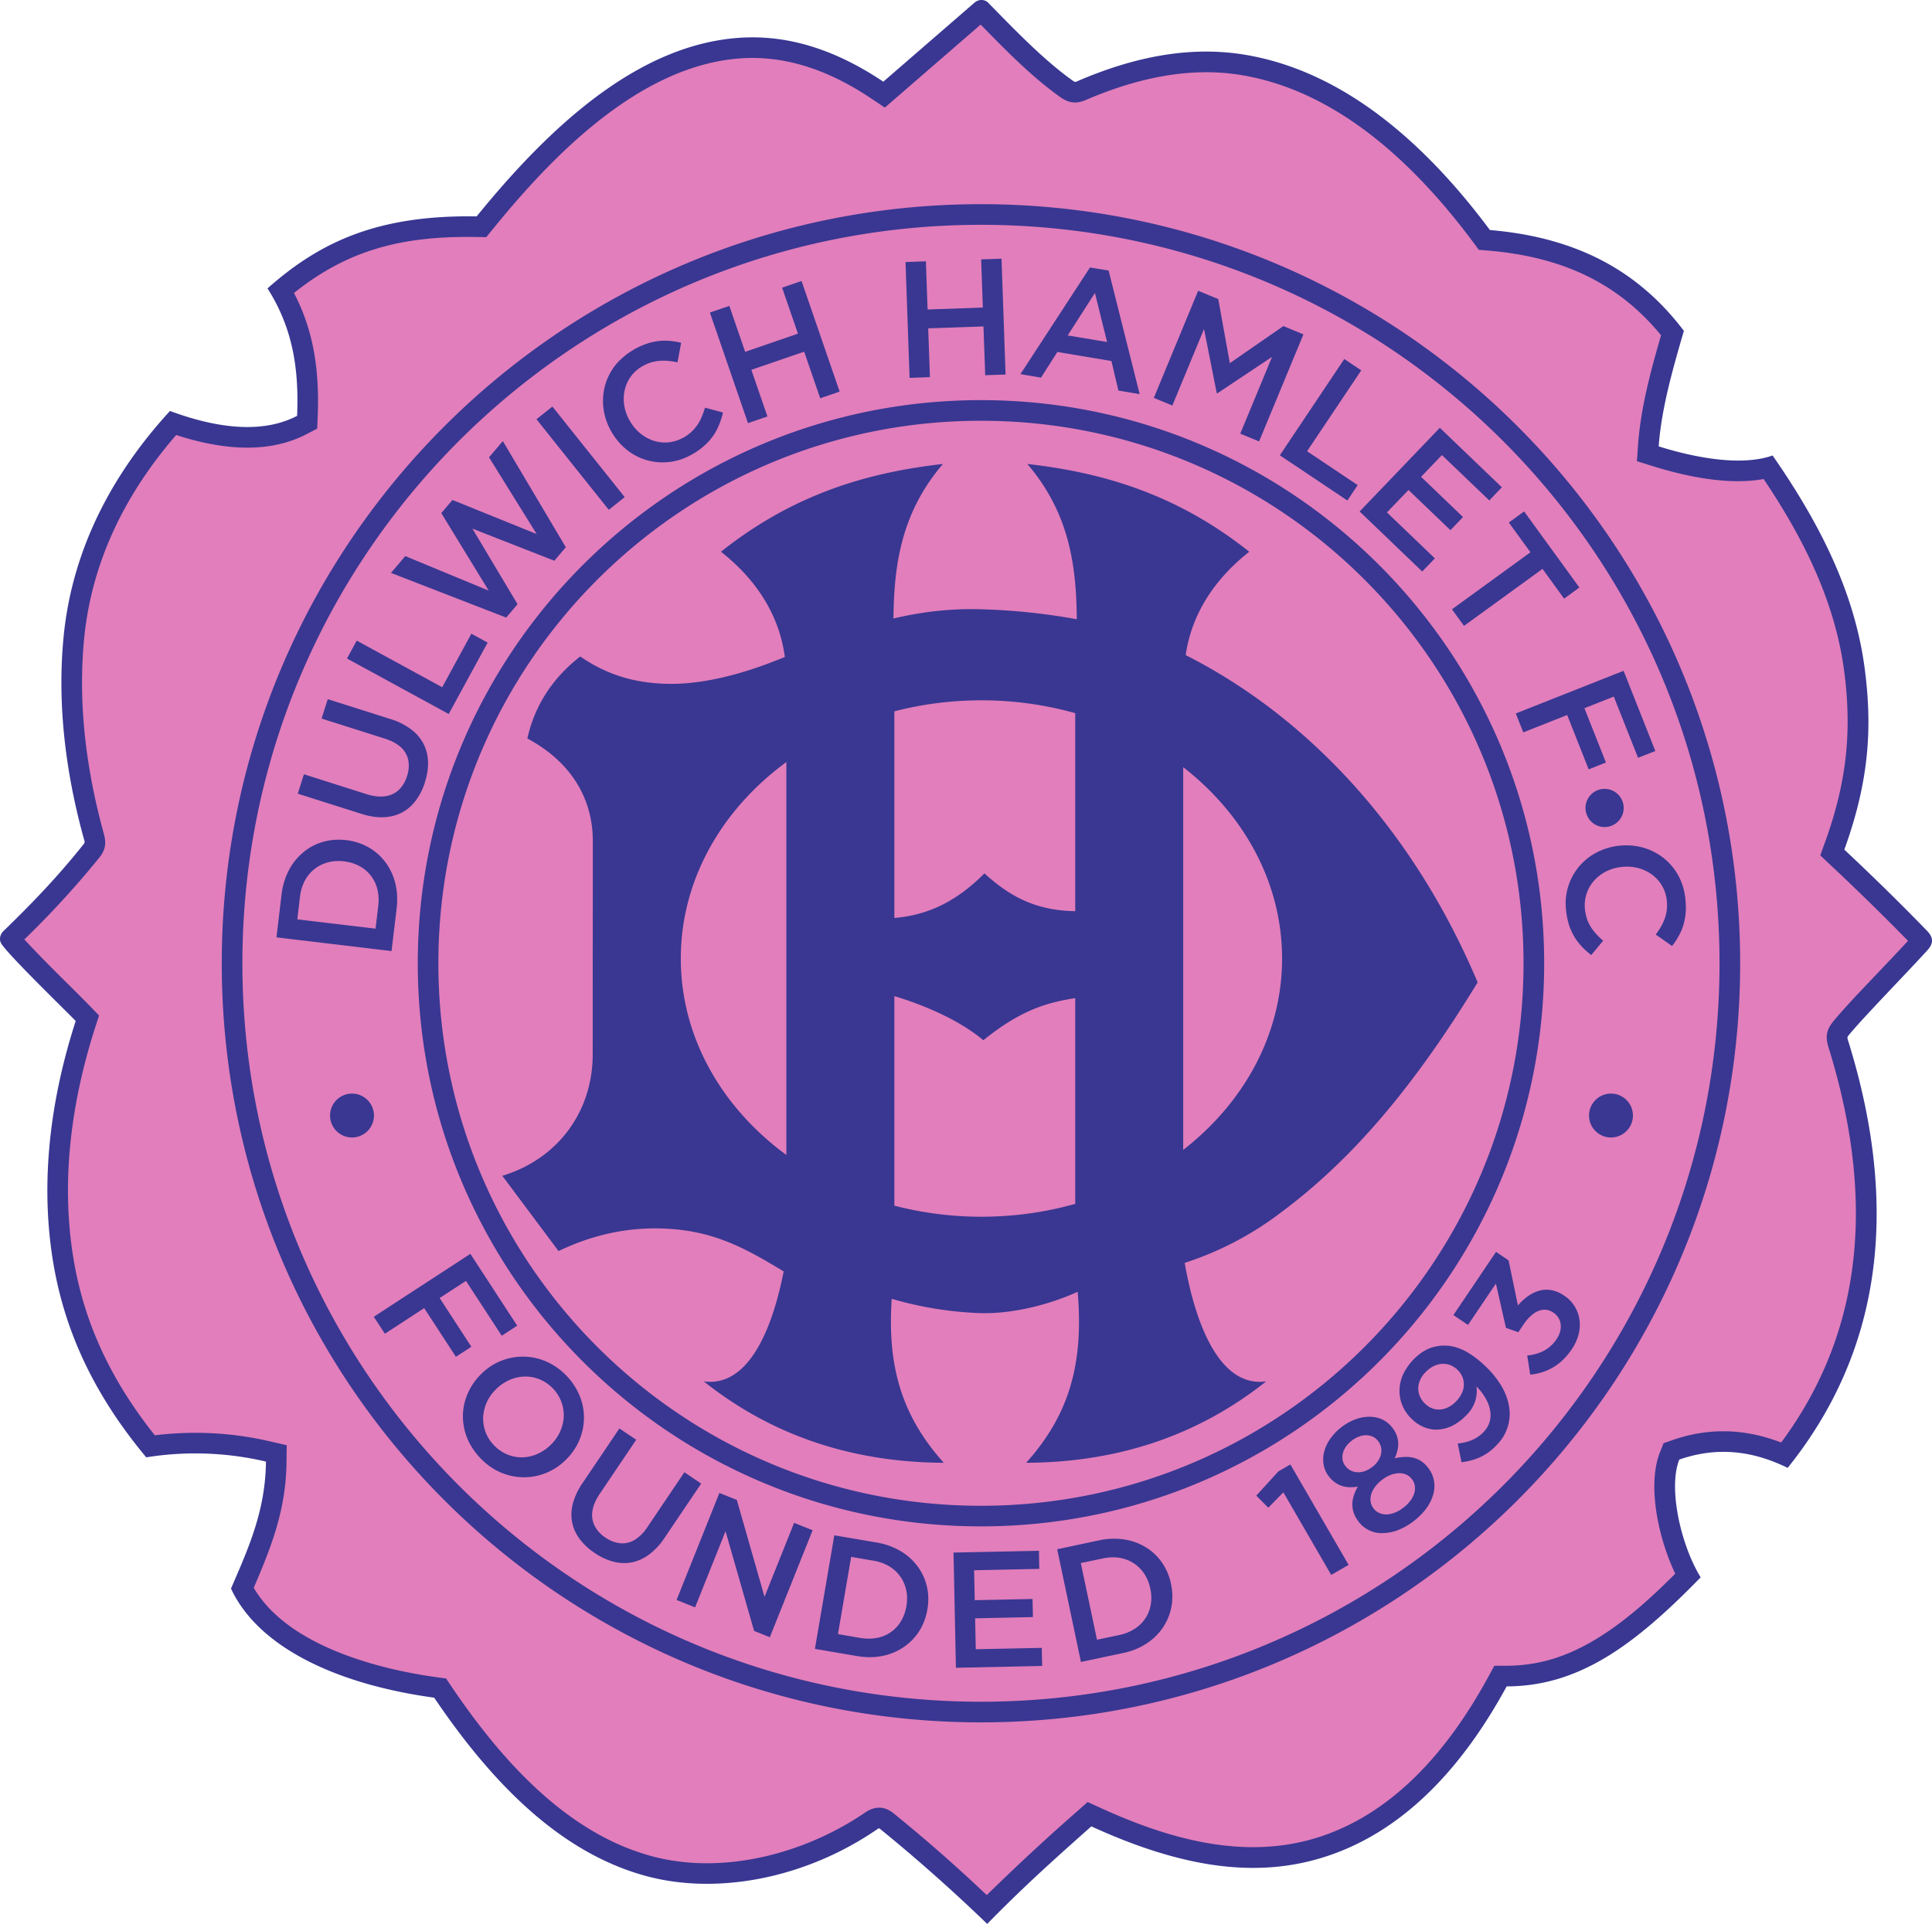
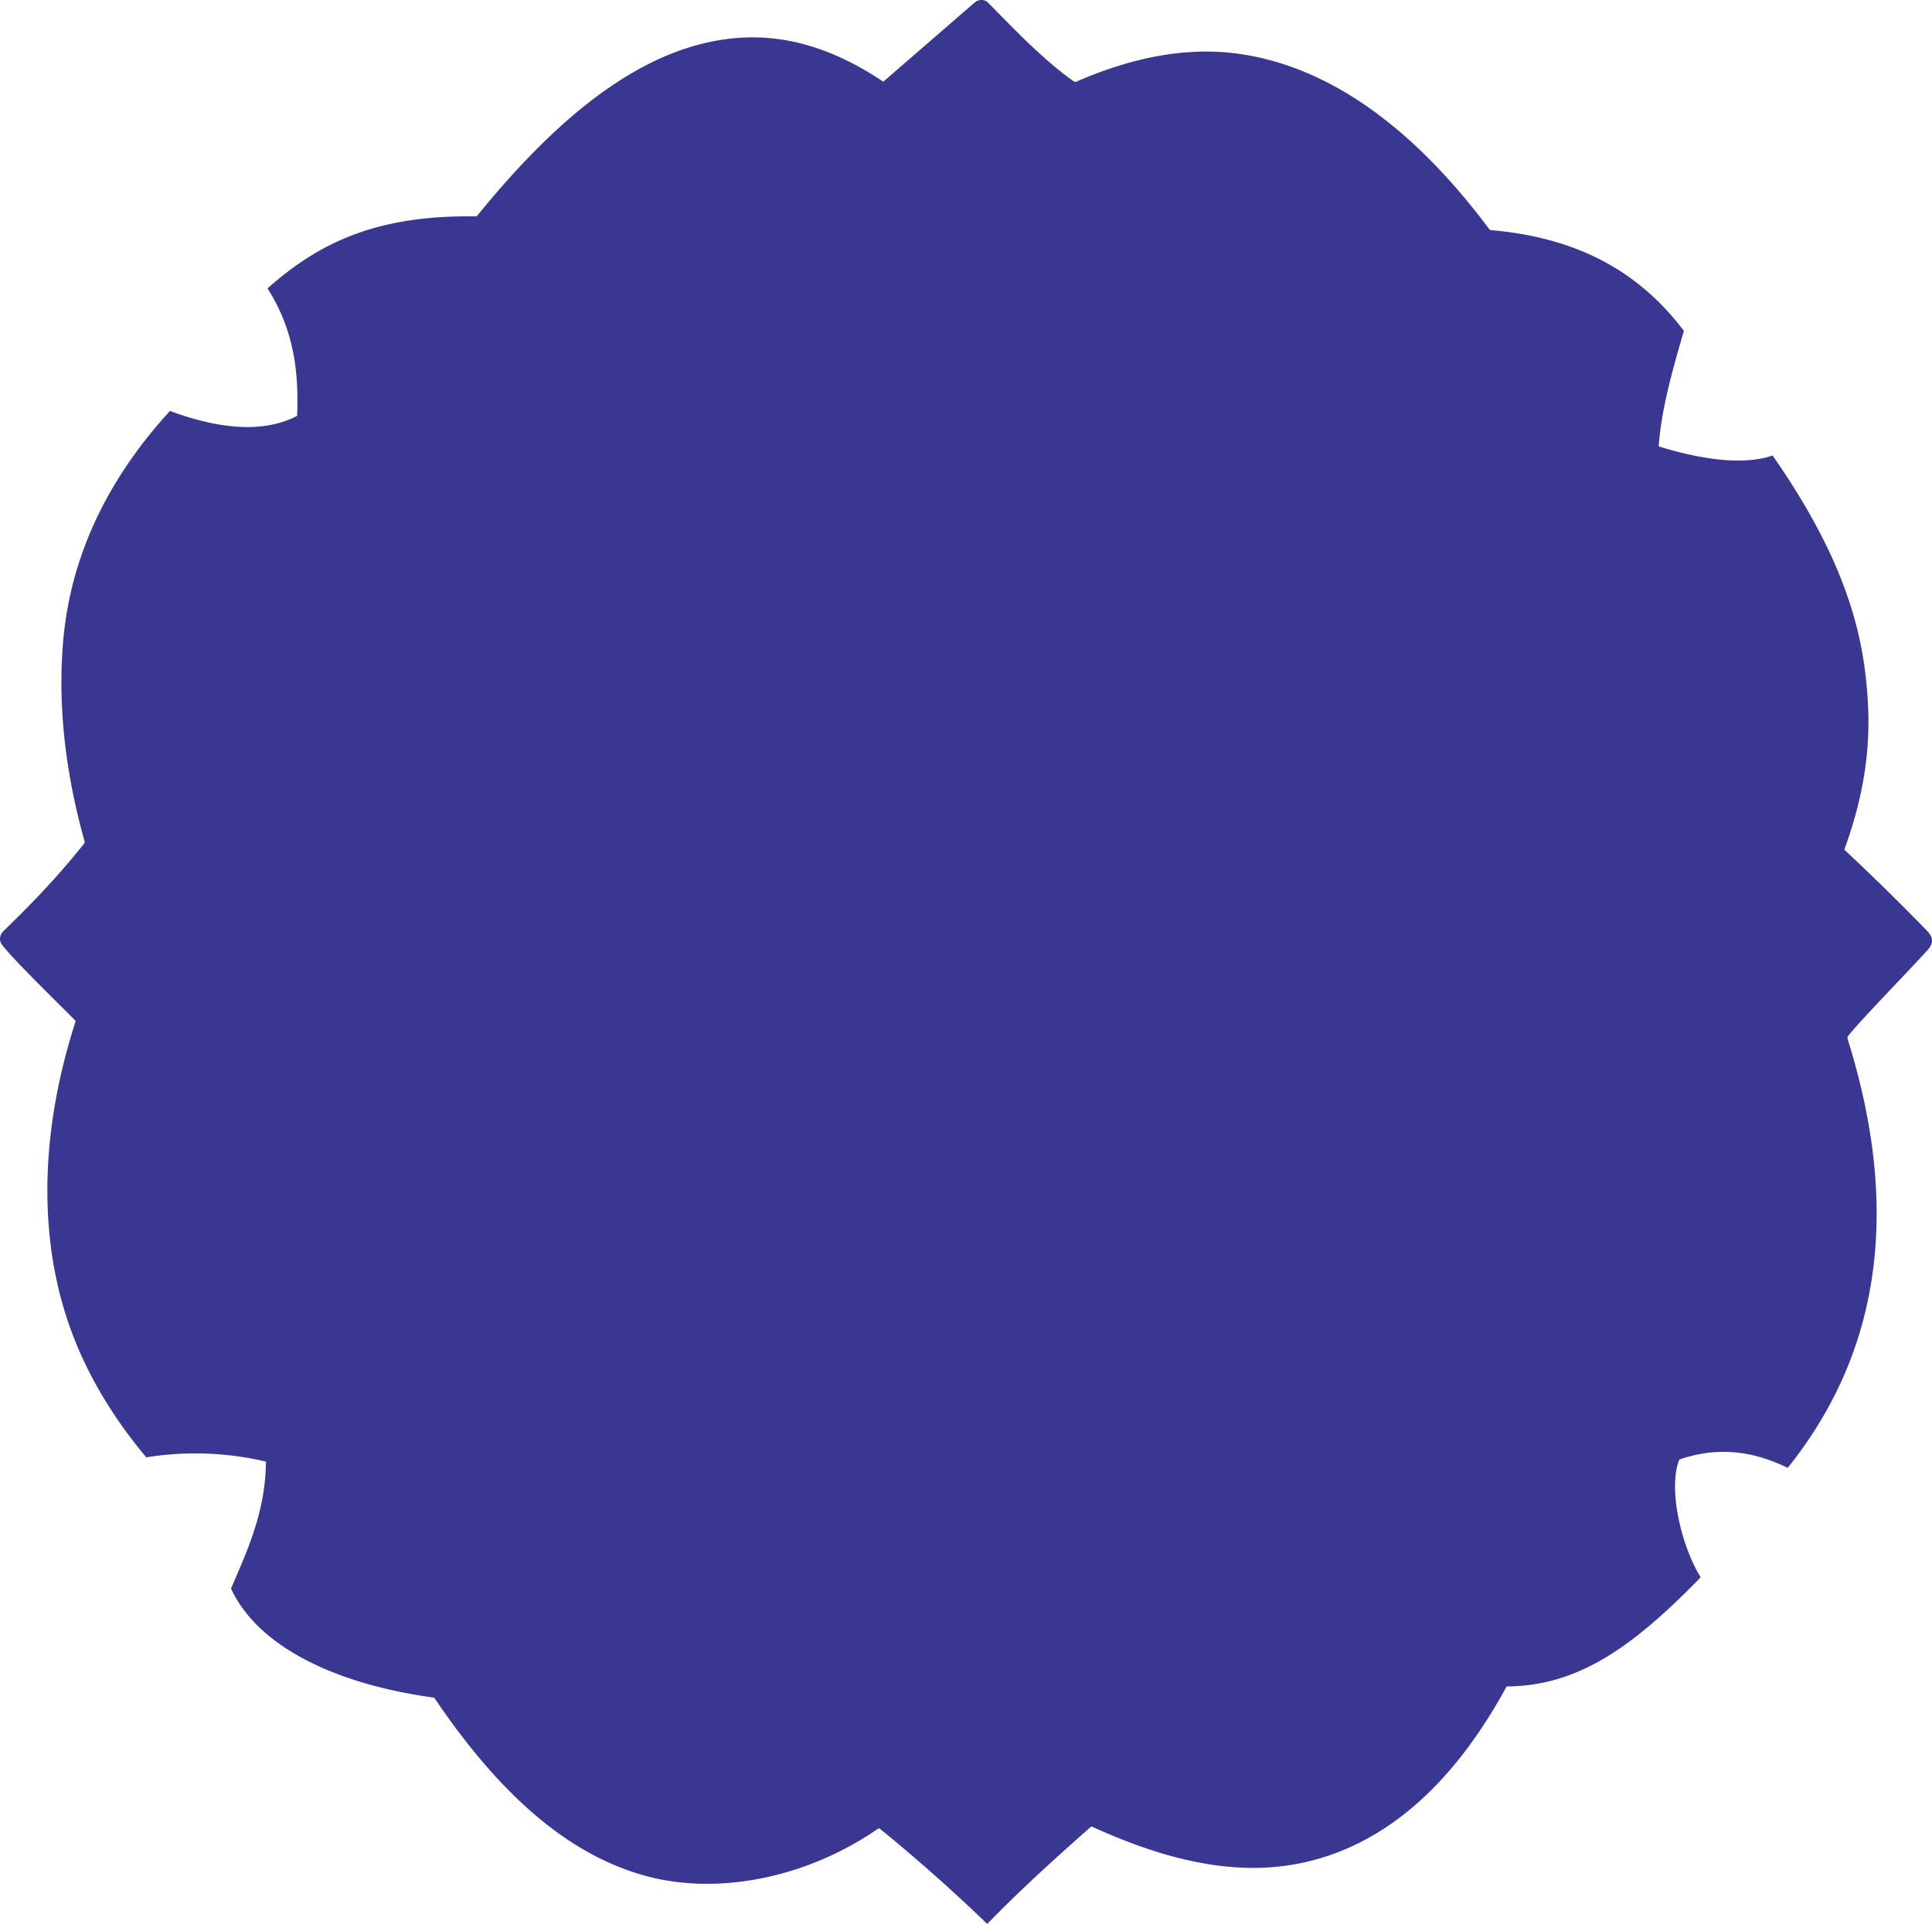
<svg xmlns="http://www.w3.org/2000/svg" width="500" height="498" fill="none">
  <path fill="#393792" fill-rule="evenodd" d="M.83 241.06c6.79-6.6 13.62-13.53 20.75-22.48.48-.6.34-.66.14-1.4-5.28-19.15-6.78-36.6-5.27-52.27 2.22-22.96 12.81-42.49 27.54-58.54 11.9 4.42 23.77 6.03 32.9 1.27.46-11.2-.76-22.2-7.66-32.99C82.91 62.5 97.9 55.6 123.36 56.01c20.37-25.11 42.72-44.31 67.61-46.2 11.73-.88 24.09 2.27 37.63 11.33L252.18.7c1.22-1.06 2.78-.78 3.48-.07 6.8 6.92 14.25 14.73 21.82 20.14.72.51.68.54 1.48.19 15.65-6.74 29.93-9.01 43.3-6.78 23.87 4 44.99 20.74 63.33 45.36 22.66 1.92 38.54 10.7 50.2 26.1-2.94 10.06-5.83 20.24-6.52 29.9 10.08 3.15 21.63 5.11 29.48 2.36 12.15 17.5 21.28 35.38 23.86 55.34 1.88 14.57 1.32 28.42-5.3 46.68a630.88 630.88 0 0 1 21.41 21.01c1.91 1.98 1.46 3.51.08 5.04-5.19 5.72-15.93 16.69-20.06 21.62-.74.89-.74.83-.4 1.92 13.37 43.06 8.64 80.13-15.69 110.43-6.78-3.3-16.29-6.24-28.05-2.15-2.94 7.38.39 22.13 5.53 30.48-17.3 17.78-31.6 28.18-50.21 28.23-12.56 23.1-28.04 37.7-46.08 43.8-18.03 6.11-37.62 3.32-61.4-7.57-9.34 8.28-17.58 15.66-26.95 25.25a438.54 438.54 0 0 0-27.55-24.45c-.56-.45-.5-.33-1.1.07-18.76 12.8-41.42 16.83-59.37 12.05-20.56-5.48-38.34-21.42-55.1-46.23-24.75-3.38-45.38-12.77-52.59-28.24 4.47-10.36 8.92-20.06 9.05-32.87a80.02 80.02 0 0 0-30.98-1.1c-13.02-15.6-20.7-31.62-23.85-49.12-3.58-19.89-1.6-41.55 5.59-63.82C16.74 261.32 2.7 247.73.4 244.35c-.74-1.1-.37-2.51.43-3.29Z" clip-rule="evenodd" />
-   <path fill="#E27EBB" fill-rule="evenodd" d="M45.6 112.59c-13.05 15.04-21.9 32.68-23.84 52.83-1.63 16.91.6 34.02 5.1 50.35.66 2.39.5 4.11-1.1 6.14A237 237 0 0 1 6.3 243.16a298.36 298.36 0 0 0 7.3 7.57c3.25 3.28 6.6 6.5 9.81 9.82l2.23 2.3-.99 3.05c-6.33 19.65-9.09 40.79-5.4 61.24 3 16.76 10.32 31.2 20.82 44.37a85.46 85.46 0 0 1 29.94 1.6l4.19.96-.05 4.3c-.12 12.33-3.85 21.82-8.48 32.6 8.65 14.87 31.88 21.04 47.4 23.16l2.37.32 1.33 1.98c12.56 18.57 29.55 38.06 52.07 44.06 18.43 4.91 39.53-.76 54.99-11.3 2.53-1.73 4.98-1.8 7.44.17a411.28 411.28 0 0 1 24.1 21.16 572.8 572.8 0 0 1 23.51-21.79l2.6-2.3 3.17 1.44c17.98 8.24 38.03 13.95 57.46 7.38 19.7-6.67 33.48-23.6 43.1-41.3l1.52-2.79h3.16c3.68-.01 7.3-.48 10.84-1.45 12.52-3.41 23.62-13.15 32.82-22.38-4.38-9.2-7.34-22.96-3.92-31.52l.9-2.26 2.3-.8c9.65-3.36 19-2.9 28.13.63 22.74-30.62 23.48-66.17 12.26-102.29-.89-2.87-.52-4.63 1.41-6.93 3.36-4.02 7.15-7.91 10.76-11.72 2.8-2.96 5.64-5.91 8.4-8.92a646.1 646.1 0 0 0-20.16-19.72l-2.54-2.4 1.19-3.3c5.5-15.2 7.07-28.25 5.02-44.18-2.37-18.34-10.68-34.75-20.87-49.93-9.23 1.68-20.34-.72-28.76-3.36l-4.04-1.26.3-4.22c.69-9.56 3.27-19.13 5.95-28.37-11.52-14.06-26.39-20.37-44.76-21.92l-2.4-.2-1.43-1.93c-14.67-19.7-34.75-39.07-59.92-43.28-13.79-2.31-27.65.96-40.31 6.41-2.54 1.1-4.46.84-6.7-.75-7.46-5.32-14.12-12.16-20.57-18.75L229 27.85l-3.39-2.27c-10.32-6.91-21.66-11.4-34.25-10.45-25.94 1.97-48.46 25.23-63.87 44.24l-1.64 2.01-2.6-.04c-18.9-.31-33.09 3.21-47.17 14.5 5.25 10.04 6.6 20.49 6.14 32l-.13 3.1-2.74 1.43c-10.41 5.43-22.88 3.77-33.76.22Zm208.27-9.02c80.49 0 145.76 65.27 145.76 145.76 0 80.48-65.27 145.75-145.76 145.75s-145.75-65.27-145.75-145.75c0-80.49 65.26-145.76 145.75-145.76Zm0 5.34c77.54 0 140.42 62.88 140.42 140.42 0 77.53-62.88 140.42-140.42 140.42-77.54 0-140.42-62.88-140.42-140.42 0-77.54 62.88-140.42 140.42-140.42Zm0-56.06c108.5 0 196.48 87.98 196.48 196.48 0 108.5-87.98 196.48-196.48 196.48-108.5 0-196.48-87.99-196.48-196.48 0-108.5 87.99-196.48 196.48-196.48Zm0 5.34c105.55 0 191.14 85.6 191.14 191.14 0 105.54-85.6 191.14-191.14 191.14-105.54 0-191.14-85.6-191.14-191.14 0-105.55 85.6-191.14 191.14-191.14Z" clip-rule="evenodd" />
-   <path fill="#393792" fill-rule="evenodd" d="M150.17 169.92c-5.8 4.5-11.46 11.23-13.69 21.22 11.8 6.34 16.94 16.07 16.94 26.53l-.03 55.26c0 14.69-8.9 27-23.39 31.41l14.55 19.48c9.6-4.6 18.6-6.15 27.16-5.83 12.95.49 21.13 5.06 31.1 11.1-2.22 11.37-7.8 30.17-20.66 28.47 19.05 15.15 40.39 20.95 62.1 21.06-11.04-12.28-14.63-25.23-13.47-42.44a93.43 93.43 0 0 0 23.13 3.71c8.38.19 17.77-2.25 24.99-5.53 1.54 18.12-1.9 31.55-13.33 44.26 21.7-.1 43.04-5.9 62.1-21.06-13.73 1.81-19.17-19.75-21.07-30.68a83.14 83.14 0 0 0 24.49-12.73c18.68-13.8 34.72-32.67 51.32-59.88-17.26-40.87-45.17-69.37-75.56-84.7 1.58-10.87 7.66-19.83 16.46-26.76-19.06-15.16-38.38-20.55-57.44-22.72 10.72 12.53 12.7 25.97 12.8 40.19a162.8 162.8 0 0 0-24.49-2.57c-8.25-.28-15.84.7-22.95 2.38.12-14.15 2.13-27.53 12.8-40-19.06 2.17-38.39 7.56-57.44 22.72 8.93 7.03 15.06 16.15 16.53 27.25-1.61.65-3.2 1.27-4.79 1.86-8.5 3.14-17.25 5.15-24.94 5.09-8.14-.07-15.74-1.92-23.22-7.09Zm81.3 67.68c9.32-.77 16.56-4.78 23.3-11.53 6.16 5.54 12.7 9.6 23.5 9.78v-51.26a89.44 89.44 0 0 0-24.28-3.32c-7.83 0-15.4 1-22.53 2.85v53.47Zm46.8 20.75c-7.44 1.16-14.17 3.14-23.78 10.9-6.74-5.65-16.3-9.39-23.03-11.42v54.24a89.58 89.58 0 0 0 22.53 2.86c8.48 0 16.64-1.17 24.28-3.33v-53.25Zm27.94-59.8v99.09c15.72-12.23 25.59-29.9 25.59-49.54 0-19.65-9.88-37.31-25.6-49.54Zm-102.7 100.4v-101.7c-16.72 12.25-27.32 30.49-27.32 50.85 0 20.36 10.6 38.59 27.33 50.85Z" clip-rule="evenodd" />
  <path fill="#393792" d="m96.74 340.83 2.87 4.39 10.17-6.63 8.21 12.6 4-2.6-8.21-12.61 6.81-4.44 9.26 14.2 4-2.6-12.12-18.6-24.99 16.29ZM124.16 377.25a16.7 16.7 0 0 0 4.08 3.22 15.26 15.26 0 0 0 9.29 1.78 15.3 15.3 0 0 0 8.57-4.08l.06-.06a15.86 15.86 0 0 0 3.03-3.83 15 15 0 0 0 1.84-9.07 14.97 14.97 0 0 0-1.33-4.64 16.61 16.61 0 0 0-2.92-4.3 16.5 16.5 0 0 0-4.1-3.21 15.15 15.15 0 0 0-17.85 2.3l-.06.06a15.81 15.81 0 0 0-4.67 8.22 14.93 14.93 0 0 0 1.13 9.32c.7 1.5 1.68 2.94 2.93 4.3Zm3.6-3.25a9.8 9.8 0 0 1-2.7-7.45c.1-1.32.44-2.6 1.03-3.83.6-1.23 1.43-2.35 2.49-3.34l.06-.06a11.43 11.43 0 0 1 3.5-2.25c1.25-.51 2.55-.77 3.85-.77a9.5 9.5 0 0 1 3.82.79c1.24.52 2.37 1.33 3.39 2.4a9.98 9.98 0 0 1 2.68 7.47c-.1 1.33-.44 2.6-1.04 3.84a11.38 11.38 0 0 1-2.49 3.35l-.06.06a11.38 11.38 0 0 1-3.5 2.24c-1.24.51-2.52.76-3.84.76a9.57 9.57 0 0 1-3.8-.8 10.14 10.14 0 0 1-3.39-2.41ZM153.89 401.95a15.73 15.73 0 0 0 4.86 2.27c1.62.41 3.2.47 4.75.17 1.56-.3 3.05-.97 4.48-2.02a17.32 17.32 0 0 0 4.02-4.34l9.46-14.02-4.34-2.94-9.6 14.24a10.57 10.57 0 0 1-3.32 3.3 6.16 6.16 0 0 1-3.68.84 8.2 8.2 0 0 1-3.84-1.48 8.07 8.07 0 0 1-2.81-3.06 6.37 6.37 0 0 1-.55-3.81c.2-1.38.82-2.84 1.85-4.38l9.48-14.06-4.35-2.93-9.6 14.24a16.94 16.94 0 0 0-2.45 5.23c-.42 1.68-.48 3.3-.18 4.83.3 1.53.95 2.95 1.93 4.29a15.42 15.42 0 0 0 3.89 3.63ZM175.1 414.12l4.79 1.92 7.88-19.7 7.39 25.8 4.07 1.63 11.08-27.69-4.79-1.91-7.66 19.14-7.17-25.08-4.51-1.8-11.08 27.7ZM210.9 426.79l10.96 1.87c1.86.31 3.62.36 5.3.15a15.5 15.5 0 0 0 4.67-1.32 14.34 14.34 0 0 0 6.63-6.28c.73-1.4 1.25-2.92 1.54-4.58l.01-.08c.35-2.08.3-4.07-.15-5.97a13.86 13.86 0 0 0-2.42-5.19 14.96 14.96 0 0 0-4.4-3.93 18.08 18.08 0 0 0-6.16-2.2l-10.96-1.87-5.02 29.4Zm15.18-22.83c1.55.28 2.9.77 4.07 1.47a9.43 9.43 0 0 1 4.38 6.16c.28 1.3.29 2.67.05 4.12l-.02.08a10.91 10.91 0 0 1-1.4 3.85 9.09 9.09 0 0 1-6.17 4.3c-1.34.27-2.78.27-4.33.02l-5.8-1 3.42-19.99 5.8 1ZM247.39 431.68l22.32-.47-.1-4.68-17.08.35-.17-8 14.96-.32-.1-4.69-14.96.32-.16-7.75 16.87-.36-.1-4.68-22.1.46.62 29.82ZM279.75 430.17l10.88-2.3c1.84-.39 3.5-.99 4.99-1.8 1.48-.82 2.77-1.8 3.85-2.95a14.37 14.37 0 0 0 3.85-8.28c.17-1.57.09-3.18-.25-4.82l-.02-.09a15.01 15.01 0 0 0-2.34-5.5 13.9 13.9 0 0 0-4.15-3.92 14.96 14.96 0 0 0-5.55-2.03 18.11 18.11 0 0 0-6.53.21L273.6 401l6.15 29.18Zm5.72-26.8c1.53-.32 2.98-.37 4.32-.14a9.42 9.42 0 0 1 6.34 4.11c.74 1.1 1.25 2.37 1.56 3.81l.02.08c.3 1.44.34 2.8.1 4.1a9.12 9.12 0 0 1-4.15 6.26 11.77 11.77 0 0 1-4.01 1.62l-5.75 1.21-4.19-19.85 5.76-1.2ZM344.52 407.65l4.5-2.6-15.07-26-3.13 1.82-5.69 6.25 3.1 3.13 3.9-3.98 12.39 21.38ZM365.85 393.73c1.3-1 2.37-2.08 3.23-3.23a11.31 11.31 0 0 0 1.8-3.56 8.1 8.1 0 0 0 .24-3.62 7.7 7.7 0 0 0-1.5-3.38l-.06-.06a7.1 7.1 0 0 0-2.4-2.06 7.05 7.05 0 0 0-2.9-.71c-1.04-.04-2.14.07-3.32.36.41-.86.68-1.73.83-2.62.15-.88.11-1.76-.1-2.65a7.22 7.22 0 0 0-1.32-2.65l-.06-.07a6.9 6.9 0 0 0-2.57-2.07c-1-.46-2.08-.7-3.26-.7-1.18-.01-2.39.2-3.63.65a13.64 13.64 0 0 0-3.65 2.03 13.63 13.63 0 0 0-2.9 3.01 10.5 10.5 0 0 0-1.58 3.34 7.93 7.93 0 0 0-.15 3.35 6.83 6.83 0 0 0 1.31 3l.06.06a7.21 7.21 0 0 0 2.22 1.96c.8.44 1.65.7 2.54.8.89.08 1.8.04 2.73-.13a11.2 11.2 0 0 0-1.26 3.11 6.98 6.98 0 0 0 0 3c.22 1 .69 1.96 1.41 2.9l.05.07a7.44 7.44 0 0 0 6.36 2.96 11.5 11.5 0 0 0 3.92-.81 16.28 16.28 0 0 0 3.96-2.28Zm-10.74-14a6.58 6.58 0 0 1-2.52 1.23c-.86.19-1.67.16-2.45-.1a4.02 4.02 0 0 1-1.95-1.4l-.05-.06c-.46-.61-.7-1.3-.73-2.05-.04-.77.16-1.54.56-2.32.41-.78 1.03-1.5 1.88-2.15a6.73 6.73 0 0 1 2.57-1.26 4.63 4.63 0 0 1 2.38.06c.74.23 1.34.66 1.81 1.27l.06.06c.51.69.8 1.44.83 2.23.04.8-.15 1.6-.55 2.37a6.63 6.63 0 0 1-1.84 2.13Zm8.07 10.52a8.58 8.58 0 0 1-3.04 1.55c-.98.25-1.87.25-2.67.01a3.75 3.75 0 0 1-1.95-1.32l-.05-.07a3.8 3.8 0 0 1-.8-2.4c.02-.86.29-1.72.8-2.59a8.73 8.73 0 0 1 2.19-2.38c.7-.54 1.42-.96 2.15-1.25a6.5 6.5 0 0 1 2.14-.48c.69-.03 1.33.07 1.91.32.6.25 1.1.64 1.51 1.18l.06.07c.5.66.76 1.41.77 2.25.02.84-.22 1.7-.72 2.58a8.67 8.67 0 0 1-2.3 2.53ZM384 370.61a9.06 9.06 0 0 1-4.08 2.5c-.8.24-1.68.42-2.65.53l.96 4.83a17.2 17.2 0 0 0 3.18-.67 13.39 13.39 0 0 0 5.97-3.82 11.34 11.34 0 0 0 3.16-9.95 15.3 15.3 0 0 0-2.01-5.34 23.56 23.56 0 0 0-4.2-5.15l-.06-.06a25.6 25.6 0 0 0-4-3.15 14.05 14.05 0 0 0-3.52-1.62 10.63 10.63 0 0 0-6.04.03c-.9.26-1.76.68-2.62 1.24a14.56 14.56 0 0 0-5.08 6.02c-.55 1.34-.83 2.7-.82 4.06 0 1.35.27 2.64.82 3.89a10.43 10.43 0 0 0 2.4 3.38l.07.06a9.84 9.84 0 0 0 3.36 2.13c1.19.43 2.4.6 3.65.48a9.78 9.78 0 0 0 3.66-1.12 13.6 13.6 0 0 0 3.46-2.7 8.68 8.68 0 0 0 2.5-7.3 13.49 13.49 0 0 1 2.94 4.2c.35.83.57 1.67.67 2.53.09.87 0 1.72-.26 2.57a6.33 6.33 0 0 1-1.47 2.43Zm-7.06-7.99a7.3 7.3 0 0 1-2.7 1.88c-.96.35-1.9.43-2.83.25a5.17 5.17 0 0 1-2.52-1.35l-.06-.05a5.67 5.67 0 0 1-1.55-2.44 5.11 5.11 0 0 1-.06-2.84 6.5 6.5 0 0 1 1.64-2.83 7.25 7.25 0 0 1 2.8-1.9 5.4 5.4 0 0 1 2.9-.23c.94.2 1.8.65 2.56 1.37l.06.06a5.14 5.14 0 0 1 1.2 5.93 7.3 7.3 0 0 1-1.44 2.15ZM406.75 349.27c.87-1.3 1.47-2.6 1.8-3.92.32-1.32.4-2.6.2-3.84a8.85 8.85 0 0 0-4-6.19l-.08-.04a8.11 8.11 0 0 0-3.35-1.37 7.03 7.03 0 0 0-3.15.23c-1.01.32-1.96.8-2.86 1.45-.9.66-1.72 1.42-2.47 2.3l-2.42-11.66-3.25-2.2-11.03 16.36 3.78 2.55 7.22-10.7 2.6 11.46 3.2 1.13 1.35-2.01a11.1 11.1 0 0 1 2.48-2.71 5.16 5.16 0 0 1 2.62-1.1c.88-.08 1.74.15 2.55.7l.07.04a4.28 4.28 0 0 1 1.6 1.9c.3.75.4 1.55.27 2.4a6.03 6.03 0 0 1-1 2.5 8.95 8.95 0 0 1-4.61 3.64c-.93.33-1.94.55-3.03.67l.78 4.94c1.32-.11 2.62-.41 3.89-.9a13.5 13.5 0 0 0 3.65-2.1c1.15-.93 2.21-2.1 3.19-3.53ZM101.33 246.17l1.33-11.1c.21-1.88.17-3.66-.12-5.33-.3-1.68-.82-3.22-1.57-4.63a14.56 14.56 0 0 0-2.8-3.72 14.5 14.5 0 0 0-3.84-2.61c-1.44-.67-3-1.11-4.68-1.32h-.08a15.1 15.1 0 0 0-6 .45 13.95 13.95 0 0 0-5.07 2.69 15.03 15.03 0 0 0-3.73 4.63 18.2 18.2 0 0 0-1.9 6.28l-1.32 11.11 29.78 3.55Zm-23.7-14.09c.2-1.56.63-2.95 1.27-4.16a9.47 9.47 0 0 1 5.97-4.71c1.28-.35 2.66-.43 4.13-.26l.08.01c1.46.18 2.78.58 3.94 1.22a9.15 9.15 0 0 1 4.63 5.97c.34 1.33.42 2.78.24 4.35l-.7 5.87-20.25-2.41.7-5.88ZM109.96 202.47c.6-1.87.87-3.65.81-5.33a10.89 10.89 0 0 0-1.18-4.64 11.05 11.05 0 0 0-3.23-3.74 17.42 17.42 0 0 0-5.32-2.65l-16.22-5.14-1.59 5.02 16.46 5.22c1.75.57 3.13 1.32 4.12 2.27a6.19 6.19 0 0 1 1.86 3.3 8.26 8.26 0 0 1-.34 4.13 8.11 8.11 0 0 1-2.15 3.58 6.4 6.4 0 0 1-3.52 1.61c-1.4.2-2.98.02-4.75-.53l-16.25-5.16-1.6 5.02 16.46 5.22c2.08.66 3.99.95 5.74.88 1.75-.07 3.32-.47 4.71-1.2 1.4-.72 2.59-1.75 3.6-3.08a15.52 15.52 0 0 0 2.4-4.78ZM116.13 184.8l10.07-18.47-4.21-2.3-7.55 13.85-22.12-12.06-2.52 4.63 26.33 14.36ZM131 159.85l2.94-3.46-11.68-19.56 21.2 8.31 2.97-3.5-16.3-27.47-3.57 4.21 12.33 19.85-21.8-8.82-2.88 3.4 12.26 20.06-21.59-8.93-3.69 4.35 29.8 11.56ZM157.55 131.96l4.12-3.29-18.71-23.44-4.12 3.29 18.71 23.44ZM179.3 117.5a17.4 17.4 0 0 0 3.94-3.07c1.03-1.1 1.85-2.3 2.45-3.56.61-1.27 1.08-2.64 1.42-4.1l-4.66-1.25a19.82 19.82 0 0 1-1.16 3.07 10.55 10.55 0 0 1-8.16 5.9c-1.31.14-2.6.01-3.86-.38-1.25-.39-2.4-1.01-3.48-1.87a11.7 11.7 0 0 1-2.73-3.2l-.04-.07a11.67 11.67 0 0 1-1.45-3.93c-.22-1.36-.2-2.67.08-3.95a9.4 9.4 0 0 1 4.55-6.26 10.3 10.3 0 0 1 2.97-1.2c1-.22 2-.3 3.03-.26 1.02.04 2.07.18 3.13.43l.95-5.08c-1.29-.31-2.59-.5-3.9-.53-1.31-.04-2.68.13-4.1.5a18.47 18.47 0 0 0-8.5 5.21 14.77 14.77 0 0 0-3.67 8.63c-.13 1.57-.02 3.15.35 4.73.36 1.57.97 3.1 1.83 4.58l.05.08a16.34 16.34 0 0 0 3.13 3.86 14.8 14.8 0 0 0 13.17 3.56c1.6-.34 3.14-.95 4.66-1.84ZM193.58 109.53l5.03-1.73-4.16-12.07 13.67-4.7 4.15 12.06 5.03-1.73-9.86-28.63-5.03 1.73 4.1 11.9-13.66 4.71-4.1-11.9-5.03 1.73 9.86 28.63ZM235.4 97.8l5.26-.18-.44-12.63 14.3-.5.45 12.63 5.27-.18-1.05-29.98-5.27.18.44 12.47-14.3.5-.44-12.47-5.27.19 1.05 29.97ZM264.09 96.84l5.32.9 4.24-6.64 13.99 2.34 1.8 7.65 5.5.92-8.03-31.98-4.82-.8-18 27.61Zm12.23-10.03 7.05-10.98 3.14 12.69-10.19-1.7ZM298.6 102.98l4.8 1.98 8.2-19.8 3.29 16.58.16.07 14.16-9.44-8.23 19.87 4.87 2.02 11.47-27.71-5.18-2.15-13.86 9.6-3-16.59-5.2-2.15-11.47 27.72ZM331.22 117.85l17.48 11.7 2.67-3.98-13.1-8.78 14.02-20.93-4.39-2.94-16.68 24.93ZM351.87 132.39l16.2 15.54 3.27-3.4-12.4-11.9 5.57-5.81 10.86 10.41 3.26-3.4-10.86-10.41 5.4-5.63 12.25 11.74 3.26-3.4-16.05-15.4-20.76 21.66ZM375.76 157.7l3.12 4.3 20.32-14.75 5.59 7.7 3.95-2.88-14.3-19.69-3.96 2.87 5.6 7.7-20.32 14.76ZM392.29 184.67l1.94 4.9 11.35-4.5 5.57 14.07 4.46-1.77-5.56-14.06 7.6-3.01 6.28 15.85 4.47-1.76-8.22-20.76-27.9 11.04ZM405.3 235.63c.2 1.85.58 3.48 1.16 4.87.57 1.39 1.31 2.63 2.21 3.7.9 1.1 1.96 2.09 3.15 3l3.07-3.71a19.66 19.66 0 0 1-2.31-2.34c-.67-.8-1.2-1.66-1.6-2.6-.4-.95-.68-2.03-.8-3.24a9.59 9.59 0 0 1 2.38-7.38c.88-.98 1.92-1.77 3.15-2.4 1.23-.6 2.57-.99 4.04-1.14l.09-.01c1.47-.14 2.87-.03 4.18.32 1.32.36 2.5.93 3.56 1.72a9.41 9.41 0 0 1 3.79 6.74c.11 1.13.06 2.2-.15 3.2-.2 1-.55 1.95-1.02 2.86-.46.91-1.03 1.8-1.7 2.67l4.23 2.97a18.33 18.33 0 0 0 2.1-3.32c.59-1.18 1-2.5 1.25-3.93.25-1.45.29-3.08.1-4.9-.18-1.81-.62-3.47-1.3-5a14.82 14.82 0 0 0-6.3-6.93 15.27 15.27 0 0 0-4.45-1.65c-1.59-.33-3.23-.4-4.94-.24h-.08c-1.72.19-3.32.6-4.81 1.25a14.86 14.86 0 0 0-9 15.5Z" />
  <path fill="#393792" fill-rule="evenodd" d="M91.1 283.06a5.68 5.68 0 1 1 0 11.36 5.68 5.68 0 0 1 0-11.36ZM416.92 283.06a5.68 5.68 0 1 1 0 11.36 5.68 5.68 0 0 1 0-11.36ZM415.27 204.19a4.94 4.94 0 1 1 0 9.88 4.94 4.94 0 0 1 0-9.88Z" clip-rule="evenodd" />
</svg>